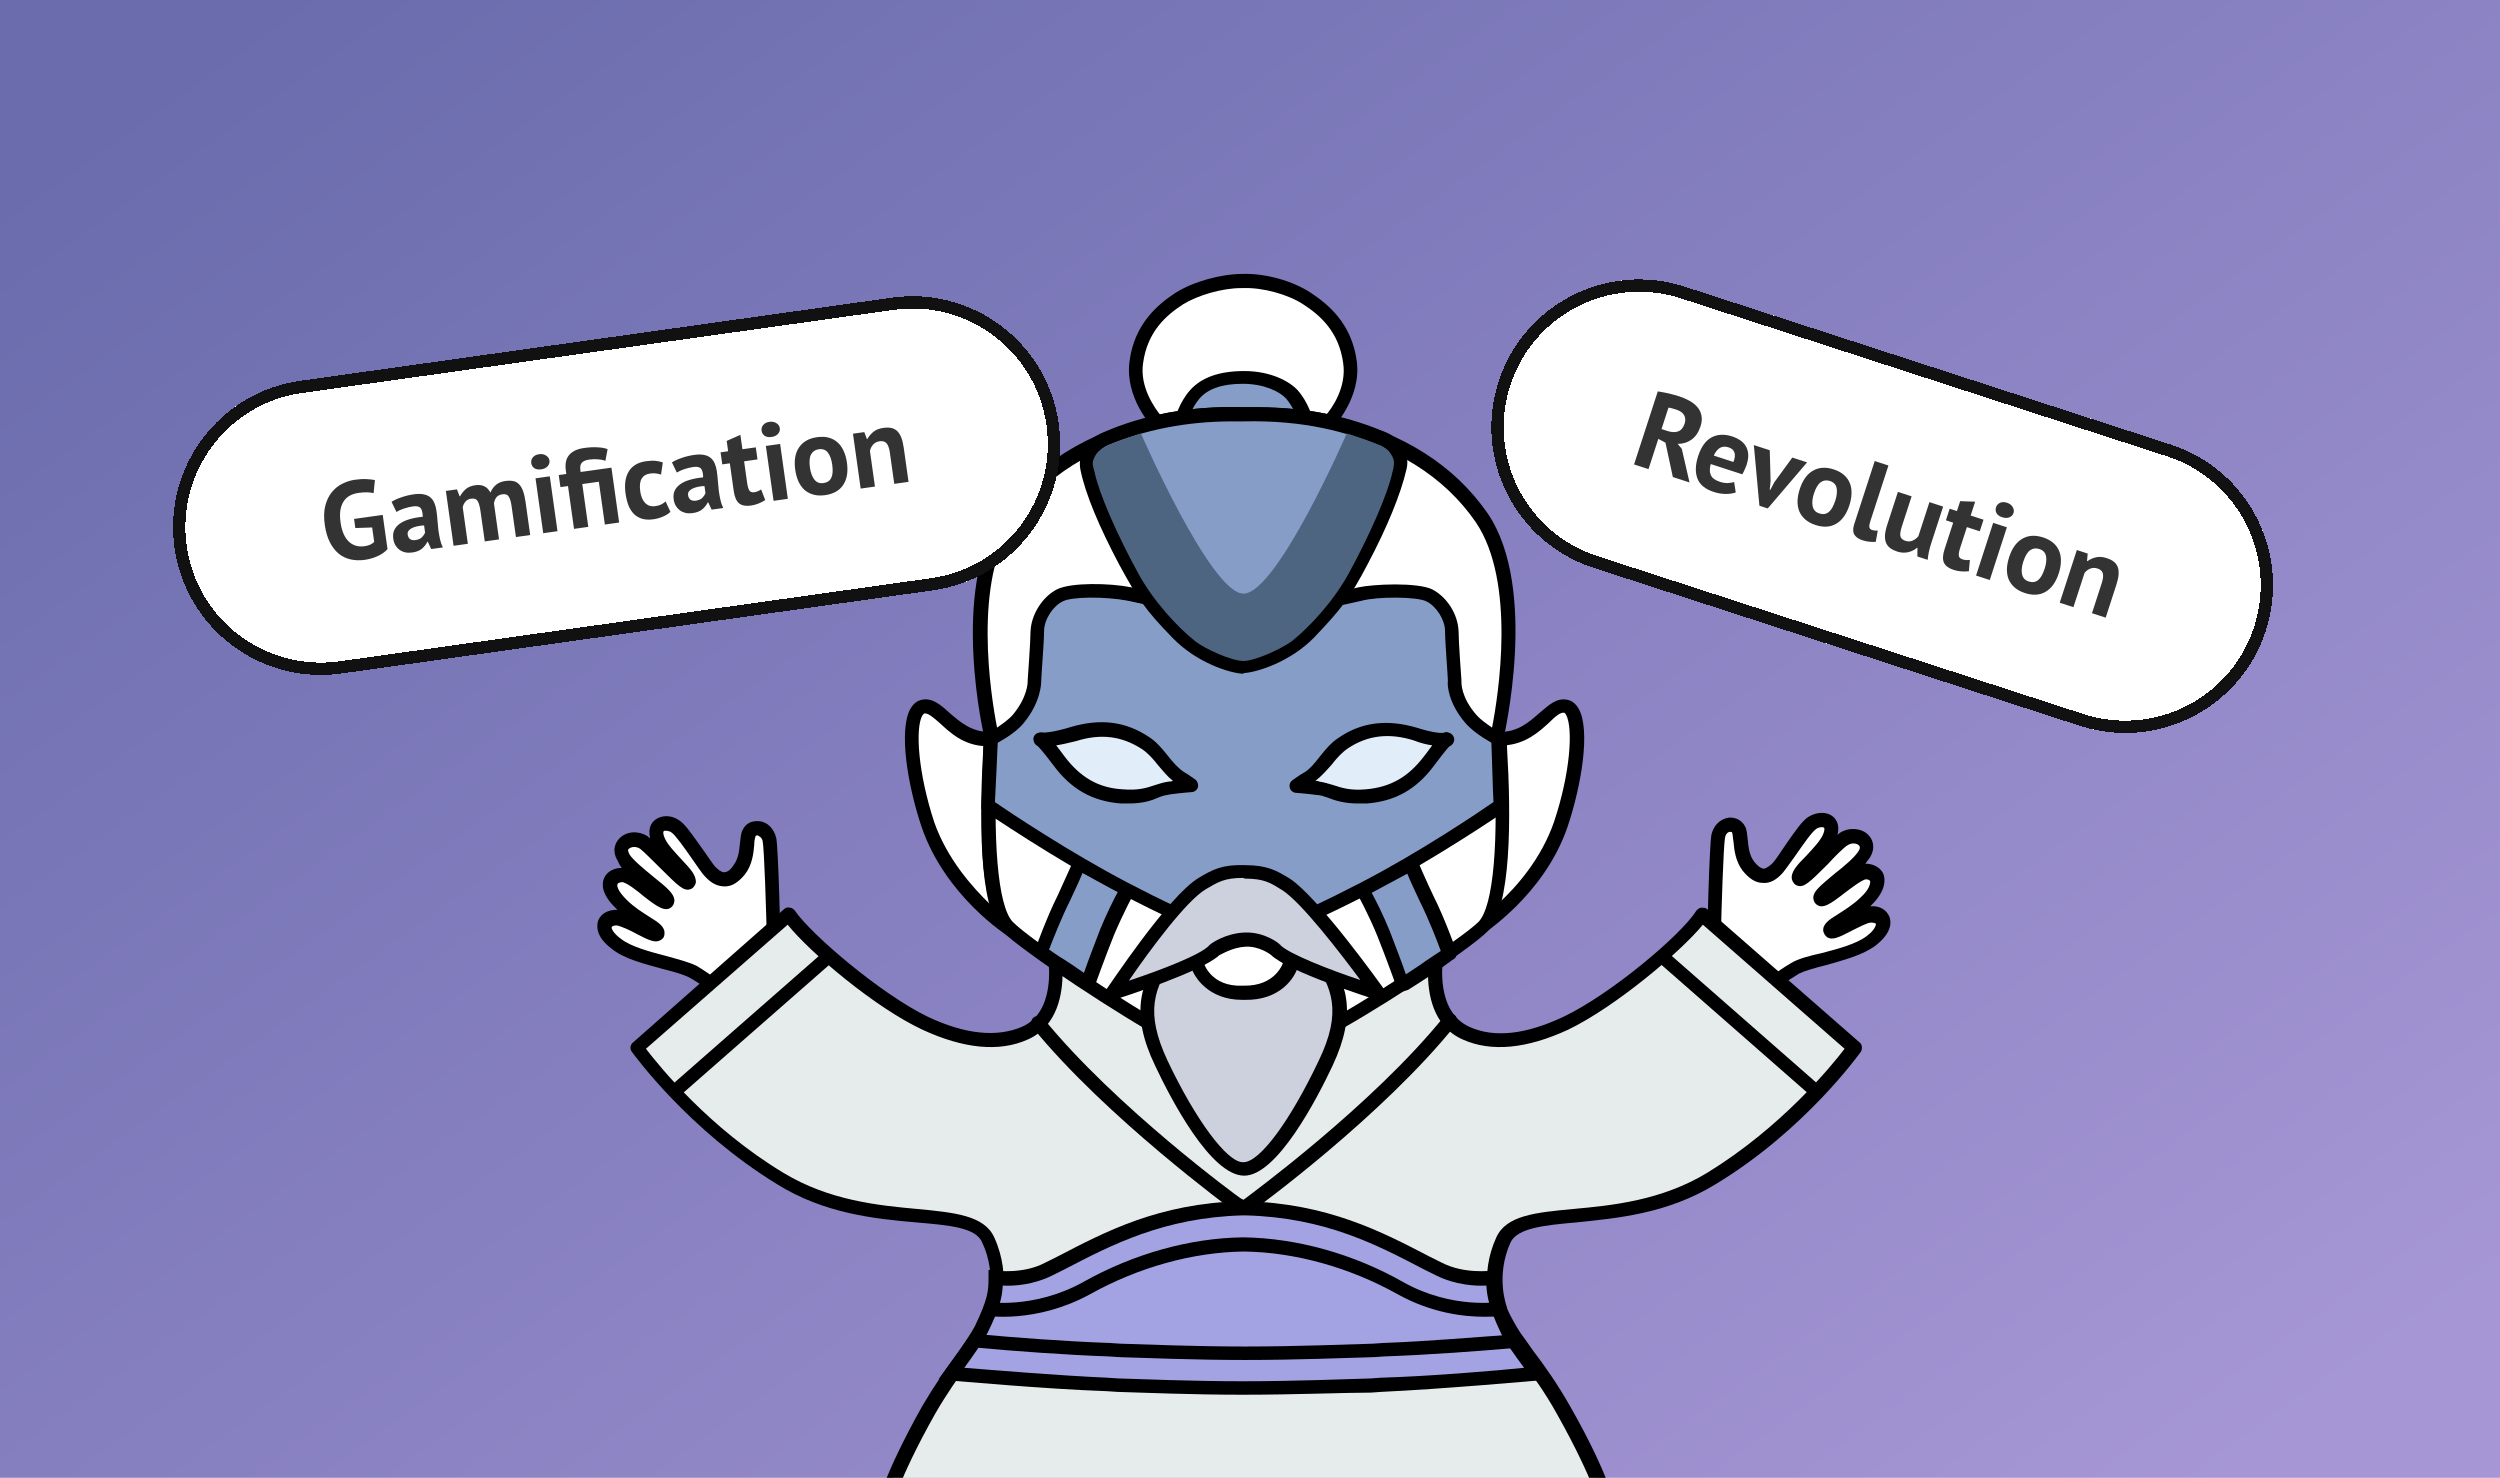
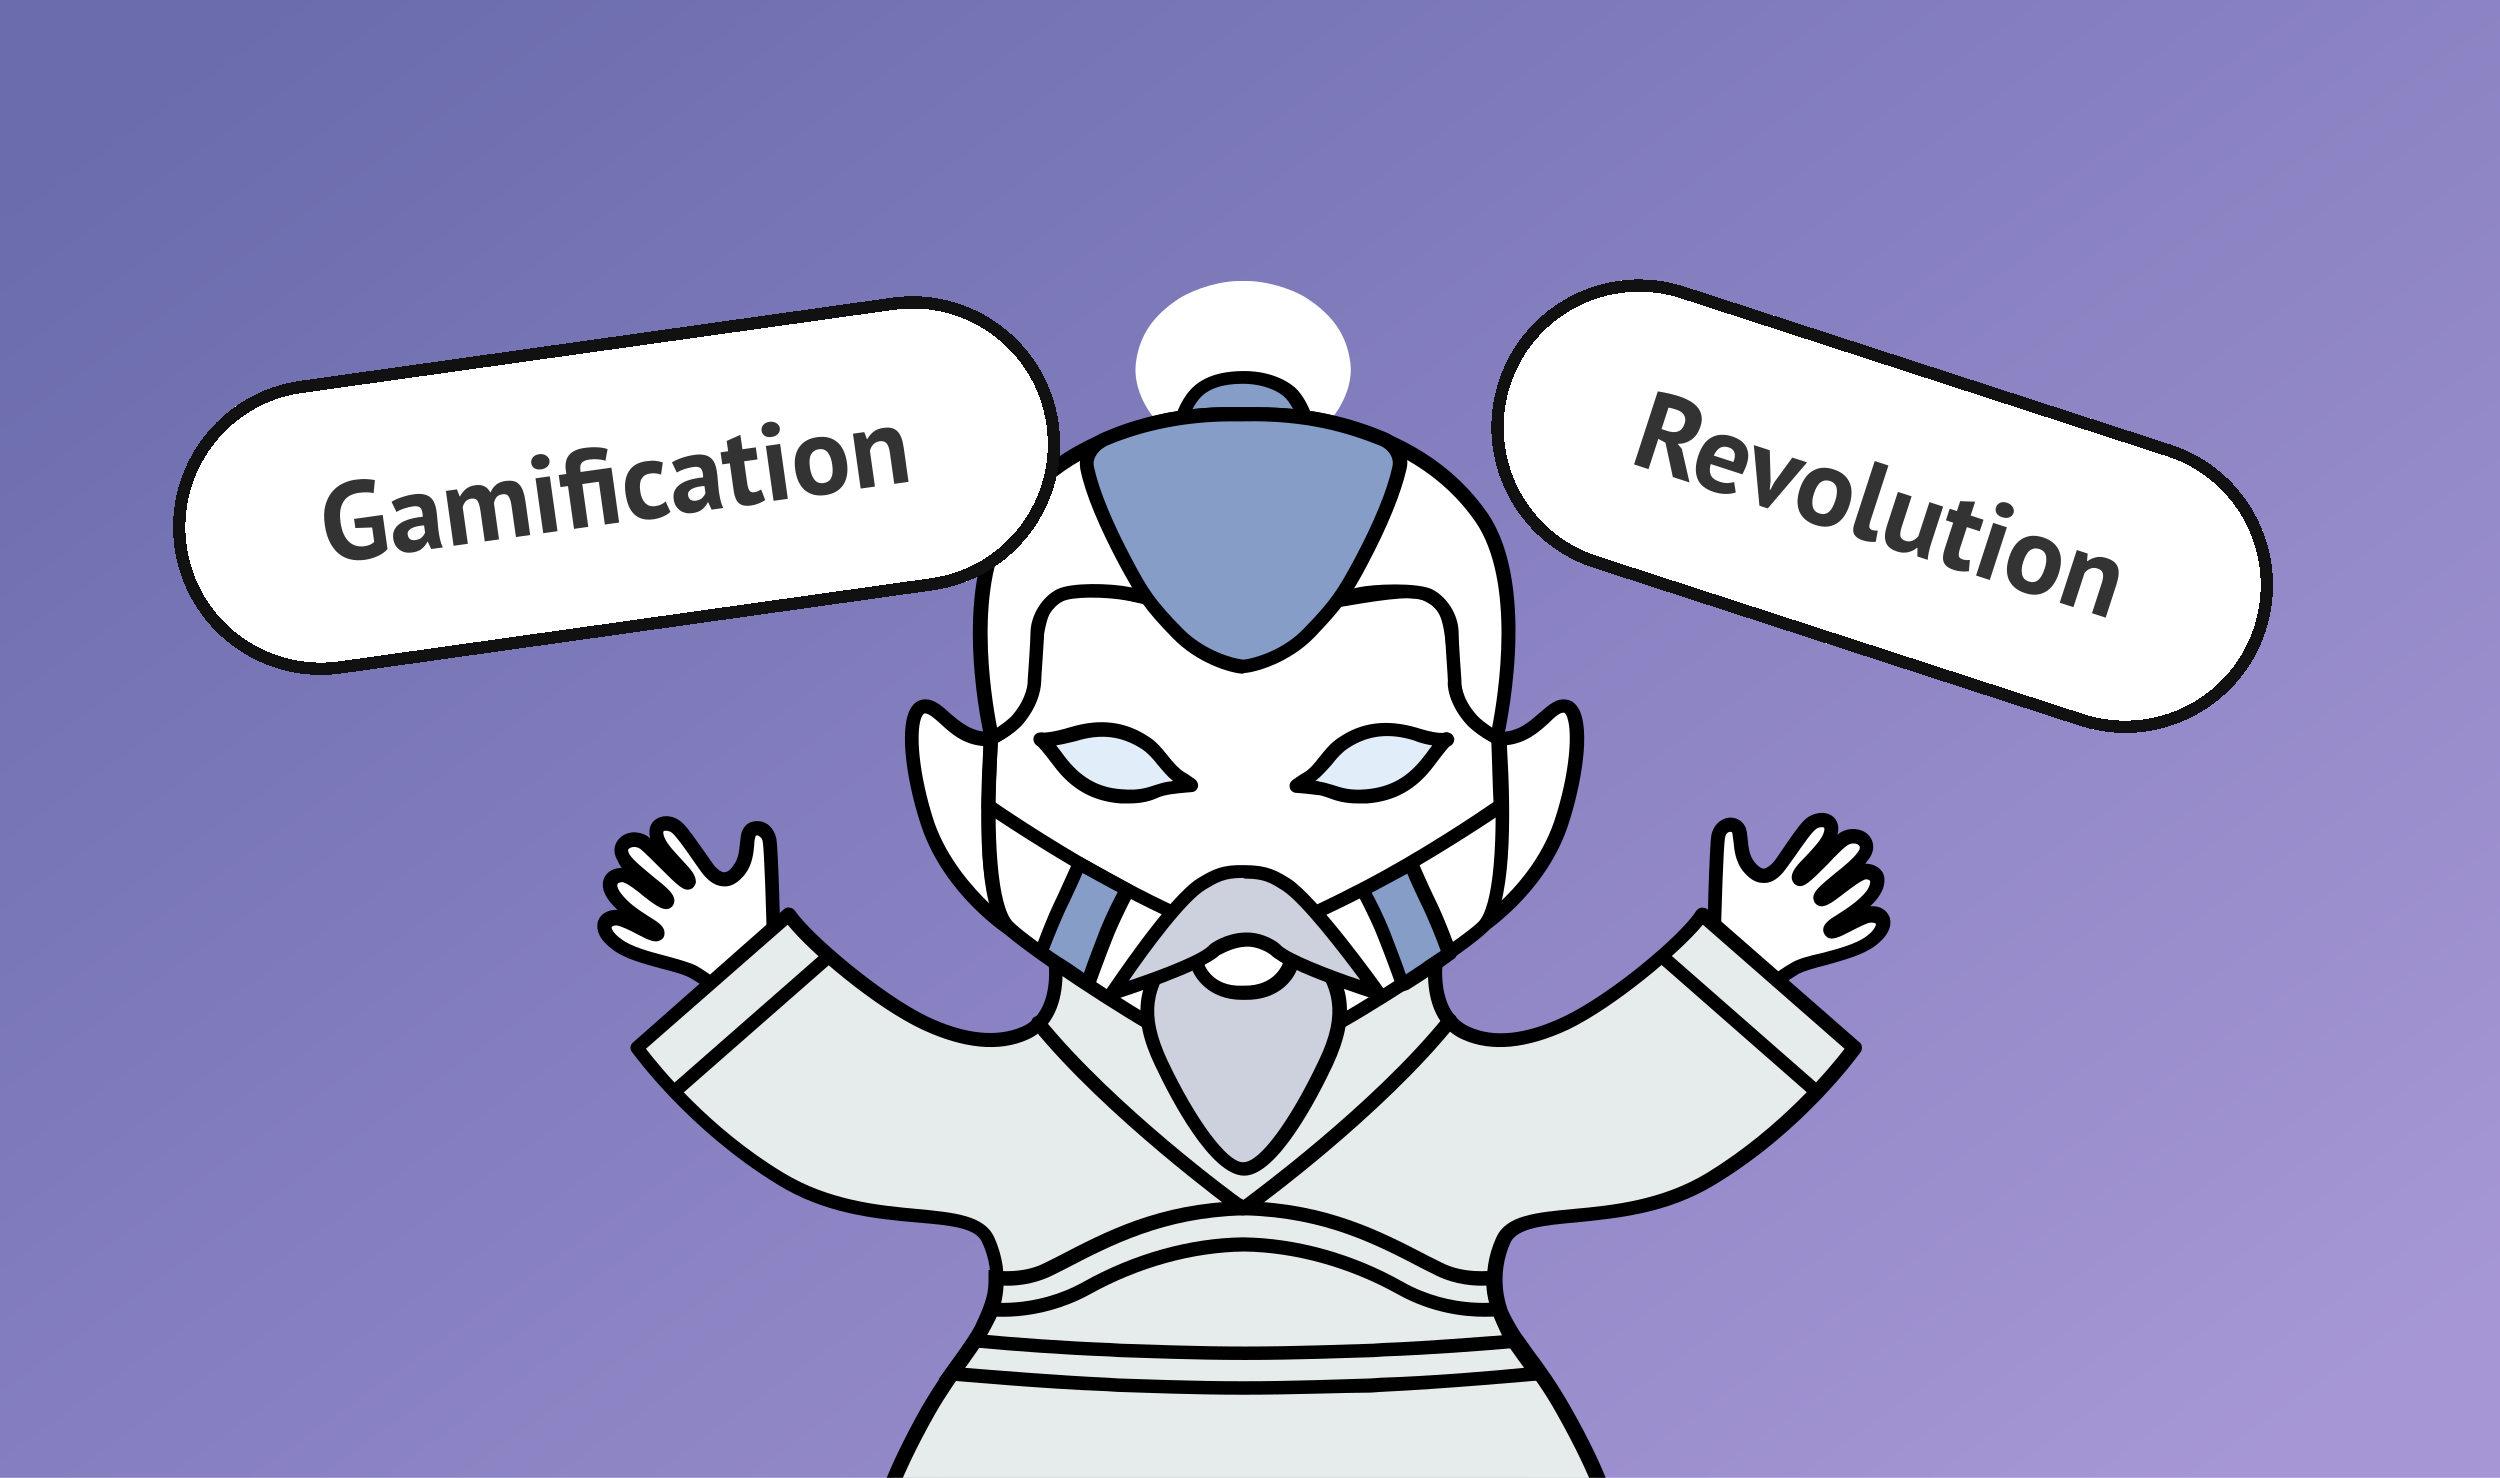
<svg xmlns="http://www.w3.org/2000/svg" width="406" height="240" viewBox="0 0 406 240" fill="none">
  <g clip-path="url(#clip0_245_4505)">
    <rect width="406" height="240" fill="url(#paint0_linear_245_4505)" />
    <path d="M278.281 153.395C278.281 153.395 278.628 137.622 278.975 135.78C279.438 133.593 281.751 133.477 282.329 134.629C282.908 135.895 282.445 138.658 283.949 140.615C285.799 142.918 287.303 142.227 288.575 140.846C289.848 139.464 292.855 134.398 294.243 133.477C295.747 132.441 298.175 133.017 297.134 135.665C296.093 138.313 291.93 141.076 292.045 142.458C292.277 143.724 297.597 137.162 299.332 136.125C301.414 134.974 303.959 136.471 302.571 138.773C301.183 141.076 294.706 144.875 295.515 145.796C296.325 146.717 301.067 141.191 303.033 141.421C305 141.652 305.809 143.494 303.033 146.257C300.257 148.905 297.134 149.941 297.25 150.862C297.366 151.783 301.992 148.559 303.727 148.444C305.694 148.329 306.966 150.286 303.843 152.704C300.72 155.122 293.896 155.812 291.467 157.194C289.038 158.576 287.881 159.727 287.881 159.727" fill="white" />
    <path d="M287.998 160.995C287.651 160.995 287.42 160.88 287.189 160.649C286.726 160.189 286.726 159.498 287.189 159.037C287.189 159.037 288.345 157.886 290.89 156.389C292.046 155.699 293.781 155.238 295.863 154.778C298.524 154.087 301.531 153.281 303.15 152.015C304.422 151.094 304.654 150.288 304.654 150.057C304.654 149.942 304.307 149.827 303.844 149.827C303.266 149.827 301.762 150.633 300.606 151.209C298.639 152.245 297.598 152.705 296.789 152.245C296.442 152.015 296.21 151.669 296.095 151.209C295.979 150.057 297.02 149.367 298.524 148.446C299.565 147.755 300.953 146.949 302.225 145.682C303.613 144.416 303.728 143.495 303.728 143.15C303.613 142.804 303.15 142.804 303.034 142.804C302.456 142.804 300.374 144.416 299.449 145.107C297.367 146.719 295.863 147.87 294.822 146.719C294.591 146.488 294.475 146.028 294.475 145.682C294.591 144.646 295.632 143.84 297.945 141.883C299.449 140.732 301.184 139.235 301.762 138.314C302.109 137.854 302.109 137.508 301.878 137.278C301.531 136.933 300.721 136.818 300.027 137.278C299.449 137.623 297.945 139.12 296.789 140.387C293.897 143.265 292.972 144.186 291.931 143.84C291.468 143.725 291.121 143.265 291.005 142.804C290.774 141.653 291.815 140.502 293.319 139.005C294.36 137.854 295.632 136.587 296.095 135.436C296.326 134.86 296.326 134.515 296.21 134.4C295.979 134.285 295.401 134.285 294.938 134.63C294.244 135.091 292.74 137.278 291.699 138.775C290.774 140.041 290.08 141.077 289.502 141.768C288.461 142.919 287.42 143.495 286.263 143.38C285.107 143.38 284.066 142.689 283.025 141.423C281.868 139.926 281.637 138.084 281.521 136.702C281.405 136.127 281.405 135.436 281.29 135.206C281.29 135.091 281.058 135.091 280.943 135.091C280.827 135.091 280.249 135.206 280.133 136.127C279.902 137.393 279.555 147.294 279.439 153.511C279.439 154.087 278.976 154.663 278.282 154.547C277.704 154.547 277.126 153.972 277.241 153.396C277.241 151.784 277.588 137.508 277.935 135.551C278.282 134.054 279.323 133.018 280.711 132.788C281.868 132.673 282.909 133.249 283.372 134.17C283.719 134.745 283.719 135.551 283.834 136.357C283.95 137.508 284.066 138.89 284.875 139.926C285.222 140.387 285.801 140.962 286.379 141.077C286.726 141.077 287.304 140.732 287.883 140.156C288.345 139.696 289.039 138.544 289.849 137.393C291.584 134.86 292.74 133.249 293.666 132.673C294.938 131.867 296.557 131.752 297.598 132.558C298.061 132.903 298.871 133.824 298.408 135.551C298.524 135.436 298.755 135.321 298.871 135.206C300.374 134.285 302.341 134.515 303.381 135.551C304.191 136.357 304.654 137.739 303.613 139.35C303.381 139.696 303.15 139.926 302.919 140.271C303.034 140.271 303.15 140.271 303.266 140.271C304.538 140.387 305.579 141.077 305.926 142.113C306.157 142.919 306.273 144.646 303.96 146.949C303.844 147.064 303.728 147.179 303.728 147.179H303.844C305.232 147.064 306.389 147.755 306.851 148.906C307.083 149.597 307.43 151.324 304.654 153.511C302.572 155.123 299.333 155.929 296.557 156.735C294.707 157.195 293.087 157.656 292.162 158.116C289.849 159.498 288.808 160.419 288.808 160.419C288.577 160.88 288.23 160.995 287.998 160.995Z" fill="black" />
    <path d="M125.72 153.856C125.72 153.856 125.373 138.083 125.026 136.241C124.564 134.054 122.25 133.938 121.672 135.09C121.094 136.356 121.556 139.119 120.053 141.076C118.202 143.379 116.698 142.688 115.426 141.307C114.154 139.925 111.147 134.859 109.759 133.938C108.255 132.902 105.826 133.478 106.867 136.126C107.908 138.774 112.072 141.537 111.956 142.918C111.841 144.3 106.404 137.623 104.669 136.586C102.587 135.435 100.043 136.932 101.431 139.234C102.819 141.537 109.296 145.336 108.486 146.257C107.677 147.063 102.934 141.652 100.968 141.882C99.002 142.113 98.192 143.955 100.968 146.718C103.744 149.481 106.867 150.402 106.751 151.323C106.636 152.244 102.009 149.02 100.274 148.905C98.308 148.79 97.035 150.747 100.158 153.165C103.281 155.583 110.106 156.273 112.534 157.655C114.963 159.037 116.12 160.188 116.12 160.188" fill="white" />
    <path d="M116.005 161.34C115.774 161.34 115.427 161.225 115.196 160.995C115.196 160.995 114.155 159.959 111.841 158.692C110.916 158.232 109.297 157.771 107.446 157.311C104.555 156.505 101.316 155.699 99.35 154.087C96.574 152.015 96.921 150.173 97.152 149.482C97.615 148.331 98.771 147.755 100.159 147.755H100.275C100.159 147.64 100.044 147.525 100.044 147.525C97.615 145.222 97.73 143.495 98.077 142.689C98.424 141.768 99.35 141.078 100.622 140.963C100.738 140.963 100.853 140.963 100.969 140.963C100.738 140.617 100.506 140.272 100.391 139.926C99.35 138.315 99.812 136.933 100.622 136.127C101.779 134.976 103.629 134.861 105.133 135.782C105.249 135.897 105.364 136.012 105.596 136.127C105.133 134.4 105.943 133.479 106.405 133.134C107.446 132.328 109.065 132.328 110.338 133.249C111.263 133.824 112.42 135.551 114.155 137.969C114.964 139.12 115.658 140.157 116.121 140.732C116.699 141.308 117.162 141.653 117.625 141.653C118.203 141.653 118.781 141.078 119.128 140.502C119.938 139.466 120.054 138.084 120.169 136.933C120.285 136.127 120.285 135.321 120.632 134.746C121.094 133.709 122.135 133.249 123.292 133.364C124.68 133.479 125.721 134.63 126.068 136.127C126.415 137.969 126.762 152.36 126.762 153.972C126.762 154.548 126.299 155.123 125.721 155.123C125.143 155.123 124.564 154.663 124.564 154.087C124.449 147.755 124.102 137.969 123.87 136.703C123.755 135.897 123.176 135.782 123.061 135.667C122.945 135.667 122.714 135.667 122.714 135.782C122.598 136.012 122.482 136.703 122.482 137.278C122.367 138.66 122.135 140.502 120.979 141.999C119.938 143.265 118.897 143.956 117.74 143.956C116.584 143.956 115.543 143.495 114.502 142.344C113.923 141.768 113.229 140.617 112.304 139.351C111.263 137.854 109.644 135.551 109.065 135.206C108.603 134.861 107.909 134.861 107.793 134.976C107.677 135.091 107.677 135.436 107.909 136.012C108.371 137.163 109.644 138.43 110.685 139.581C112.073 141.078 113.114 142.114 112.998 143.38C112.882 143.841 112.535 144.301 112.073 144.416C111.032 144.762 110.106 143.841 107.215 140.963C106.058 139.811 104.555 138.315 103.976 137.854C103.282 137.394 102.473 137.509 102.126 137.854C101.894 137.969 102.01 138.315 102.241 138.775C102.82 139.696 104.67 141.193 106.058 142.344C108.371 144.186 109.412 145.107 109.528 146.143C109.528 146.489 109.412 146.949 109.181 147.179C108.14 148.331 106.636 147.179 104.555 145.568C103.629 144.762 101.547 143.15 100.969 143.265C100.853 143.265 100.275 143.38 100.275 143.61C100.159 143.956 100.391 144.762 101.779 146.143C103.051 147.41 104.439 148.216 105.48 148.906C106.983 149.827 108.024 150.518 107.909 151.67C107.909 152.13 107.677 152.475 107.215 152.706C106.405 153.166 105.364 152.706 103.398 151.67C102.357 151.094 100.853 150.403 100.159 150.288C99.697 150.288 99.465 150.403 99.35 150.518C99.234 150.748 99.581 151.554 100.853 152.475C102.473 153.742 105.48 154.548 108.14 155.239C110.222 155.814 111.957 156.275 113.114 156.85C115.658 158.347 116.815 159.498 116.815 159.498C117.278 159.959 117.278 160.65 116.815 161.11C116.584 161.225 116.352 161.34 116.005 161.34Z" fill="black" />
    <path d="M243.35 212.802C243.35 212.802 241.037 207.507 243.929 201.29C246.82 194.957 263.244 200.138 277.702 191.388C292.16 182.639 300.951 170.09 300.951 170.09L276.199 148.445C273.539 152.36 261.856 162.376 254.107 166.06C250.753 167.672 243.929 170.32 237.914 167.672C231.553 164.794 233.056 155.698 233.056 155.698C233.056 155.698 224.15 162.031 211.196 167.787C208.188 169.169 205.297 169.859 202.29 169.859H201.943C198.935 169.974 196.159 169.169 193.036 167.787C180.082 162.031 171.176 155.698 171.176 155.698C171.176 155.698 172.68 164.794 166.318 167.672C160.304 170.32 153.595 167.672 150.125 166.06C142.26 162.376 130.578 152.36 128.033 148.445L103.281 170.09C103.281 170.09 112.072 182.524 126.53 191.388C140.988 200.253 157.412 195.073 160.304 201.29C163.195 207.507 160.882 212.802 160.882 212.802C160.651 213.608 159.263 216.141 158.569 217.062C156.602 220.056 153.364 223.855 150.588 228.921C147.234 234.792 145.499 238.822 144.573 241.009C144.111 242.16 144.805 243.427 145.961 243.772C150.241 245.039 156.718 246.996 167.243 248.262C172.564 248.953 184.94 249.989 201.827 249.989H202.174C219.061 249.989 231.437 248.953 236.757 248.262C247.283 246.996 253.76 245.154 258.04 243.772C259.196 243.427 259.89 242.16 259.428 241.009C258.502 238.822 256.767 234.792 253.413 228.921C250.521 223.855 247.398 220.056 245.432 217.062C244.97 216.141 243.697 213.954 243.35 212.802Z" fill="#E6ECEC" />
    <path d="M202.406 251.14H202.059C183.322 251.14 170.715 249.758 167.36 249.413C156.604 248.146 150.126 246.189 145.847 244.923C144.921 244.693 144.227 244.002 143.88 243.196C143.533 242.39 143.418 241.469 143.765 240.548C144.69 238.245 146.541 234.101 149.779 228.344C151.746 225.005 153.712 222.127 155.563 219.71C156.372 218.558 157.182 217.407 157.876 216.486C158.57 215.565 159.842 213.032 160.073 212.456C160.073 212.341 162.155 207.391 159.495 201.749C158.454 199.332 154.175 198.986 148.854 198.526C142.261 197.95 133.933 197.144 126.184 192.309C111.726 183.444 102.935 171.24 102.588 170.78C102.241 170.319 102.357 169.628 102.82 169.283L127.341 147.639C127.572 147.408 127.919 147.293 128.266 147.408C128.613 147.408 128.844 147.639 129.076 147.869C131.62 151.668 143.071 161.454 150.705 165.138C156.835 168.017 161.924 168.477 165.972 166.75C171.524 164.332 170.252 156.043 170.252 155.928C170.136 155.467 170.368 155.007 170.715 154.777C171.062 154.546 171.64 154.546 171.987 154.777C172.102 154.892 181.009 161.109 193.616 166.75C196.855 168.132 199.399 168.822 202.059 168.707H202.522C205.182 168.822 207.727 168.132 210.966 166.75C223.689 161.109 232.595 154.892 232.595 154.777C232.942 154.546 233.404 154.546 233.867 154.777C234.214 155.007 234.445 155.467 234.33 155.928C234.33 156.043 233.057 164.217 238.609 166.75C242.657 168.592 247.747 168.017 253.877 165.138C261.626 161.454 273.077 151.783 275.506 147.869C275.737 147.639 275.969 147.408 276.316 147.408C276.663 147.408 277.01 147.408 277.241 147.639L301.993 169.283C302.456 169.628 302.456 170.319 302.224 170.78C301.877 171.24 293.087 183.559 278.629 192.309C270.764 197.144 262.552 197.835 255.959 198.526C250.638 198.986 246.474 199.447 245.318 201.749C242.773 207.391 244.739 212.341 244.739 212.341V212.456C245.086 213.377 246.243 215.45 246.937 216.486C247.515 217.292 248.209 218.213 248.903 219.249C250.754 221.667 252.952 224.775 255.033 228.459C258.388 234.331 260.123 238.36 261.048 240.663C261.395 241.469 261.395 242.39 260.932 243.311C260.585 244.117 259.776 244.693 258.966 245.038C254.687 246.304 248.209 248.262 237.453 249.528C233.636 249.873 221.144 251.14 202.406 251.14ZM104.902 170.319C107.099 173.197 115.196 183.214 127.225 190.467C134.627 194.957 142.608 195.763 148.97 196.338C154.984 196.914 159.842 197.374 161.461 200.943C164.469 207.506 162.155 213.147 162.04 213.377C161.808 214.183 160.305 216.831 159.726 217.867C159.032 218.904 158.223 220.055 157.413 221.206C155.678 223.624 153.712 226.387 151.861 229.611C148.623 235.367 146.888 239.282 145.962 241.584C145.847 241.814 145.847 242.16 145.962 242.39C146.078 242.62 146.309 242.851 146.541 242.966C150.705 244.232 157.066 246.074 167.707 247.341C171.062 247.686 183.553 249.067 202.175 249.067H202.522C221.144 249.067 233.636 247.801 236.99 247.341C247.515 246.074 253.877 244.232 258.156 242.966C258.388 242.851 258.619 242.735 258.735 242.39C258.85 242.16 258.85 241.814 258.735 241.584C257.809 239.282 256.074 235.367 252.836 229.611C250.87 226.042 248.672 223.048 246.821 220.631C246.127 219.594 245.433 218.673 244.855 217.867C244.277 216.946 242.889 214.644 242.426 213.262C242.195 212.687 240.113 207.276 243.004 200.943C244.624 197.374 249.366 196.914 255.496 196.338C261.858 195.763 269.838 194.957 277.241 190.467C289.27 183.098 297.366 173.197 299.564 170.319L276.547 150.172C272.846 154.662 262.32 163.527 254.687 167.211C247.978 170.319 242.195 170.895 237.568 168.822C232.595 166.635 231.901 161.224 231.901 158C228.546 160.188 221.144 164.678 211.775 168.822C208.305 170.434 205.414 171.01 202.406 171.01H202.059C199.168 171.125 196.276 170.434 192.691 168.822C183.206 164.678 175.919 160.073 172.565 158C172.565 161.109 171.871 166.635 166.898 168.822C162.271 170.895 156.488 170.319 149.779 167.211C142.146 163.642 131.62 154.777 127.919 150.172L104.902 170.319Z" fill="black" />
    <path d="M133.475 154.823L108.648 176.584L110.101 178.226L134.927 156.464L133.475 154.823Z" fill="black" />
    <path d="M270.601 154.462L269.148 156.104L293.975 177.865L295.427 176.223L270.601 154.462Z" fill="black" />
    <path d="M201.945 197.376C201.713 197.376 201.482 197.376 201.366 197.261L200.21 196.57C199.979 196.34 179.622 181.488 167.708 166.867C167.361 166.406 167.361 165.716 167.824 165.255C168.287 164.91 168.981 164.91 169.443 165.37C181.125 179.761 201.251 194.498 201.482 194.613L201.945 194.843L202.407 194.498C202.523 194.383 222.88 179.531 234.562 165.025C234.909 164.564 235.603 164.449 236.181 164.795C236.644 165.14 236.76 165.831 236.413 166.406C224.615 181.143 204.027 196.225 203.795 196.34L202.639 197.031C202.292 197.261 202.176 197.376 201.945 197.376Z" fill="black" />
-     <path d="M201.712 196.225C187.37 196.57 178.348 201.981 170.252 206.126C166.319 208.198 161.693 207.507 161.693 207.507C161.693 209.81 161.577 211.307 159.379 215.797C158.454 217.754 154.521 223.05 154.521 223.05C154.521 223.05 169.673 224.431 179.736 224.777C182.628 224.892 192.112 225.352 201.712 225.352C211.428 225.352 221.26 224.892 224.151 224.777C234.33 224.431 249.482 223.05 249.482 223.05C249.482 223.05 245.549 217.869 244.508 215.912C242.31 211.422 242.31 209.925 242.31 207.622C242.31 207.622 237.568 208.313 233.636 206.241C225.655 202.096 216.517 196.685 202.175 196.34H201.712V196.225Z" fill="#A3A3E3" />
    <path d="M201.828 226.504C201.712 226.504 201.712 226.504 201.828 226.504C193.616 226.504 185.404 226.159 181.471 226.044L179.736 225.929C169.673 225.583 154.637 224.202 154.406 224.202L152.439 223.972L153.596 222.36C153.596 222.36 157.413 217.179 158.338 215.337C160.42 210.962 160.536 209.696 160.536 207.508V206.242L161.808 206.357C161.808 206.357 166.203 206.933 169.673 205.09C170.367 204.745 171.061 204.4 171.755 204.054C179.505 200.025 188.18 195.42 201.597 195.074H202.175C215.592 195.42 224.382 200.025 232.132 204.054C232.826 204.4 233.52 204.745 234.214 205.09C237.799 206.933 242.195 206.357 242.195 206.357L243.467 206.242V207.508C243.467 209.696 243.467 211.077 245.549 215.337C246.243 216.834 249.25 220.863 250.407 222.36L251.679 223.972L249.713 224.202C249.597 224.202 234.329 225.583 224.267 226.044L222.647 226.159C218.599 226.159 210.156 226.504 201.828 226.504ZM156.603 222.13C160.999 222.475 171.987 223.396 179.852 223.741L181.587 223.857C185.519 223.972 193.616 224.317 201.828 224.317C210.156 224.317 218.599 223.972 222.647 223.857L224.267 223.741C232.132 223.511 243.12 222.59 247.515 222.13C246.243 220.403 244.277 217.755 243.698 216.373C241.848 212.459 241.501 210.617 241.385 208.775C239.65 208.89 236.296 208.659 233.289 207.163C232.595 206.817 231.901 206.472 231.207 206.127C223.688 202.212 215.245 197.722 202.291 197.377H201.828C188.989 197.722 180.43 202.212 172.912 206.127C172.218 206.472 171.524 206.817 170.83 207.163C167.823 208.659 164.584 208.89 162.849 208.775C162.734 210.847 162.271 212.574 160.42 216.373C159.726 217.755 157.876 220.403 156.603 222.13Z" fill="black" />
    <path d="M241.038 213.84C237.799 213.84 232.479 213.264 226.927 210.156C219.062 205.781 210.271 203.363 202.059 203.248H201.943C193.731 203.363 184.941 205.781 177.076 210.156C168.285 214.991 160.189 213.725 159.842 213.61L160.189 211.422C160.304 211.422 167.823 212.688 175.919 208.198C184.131 203.593 193.269 201.06 201.828 200.945H201.943C210.503 201.06 219.756 203.593 227.852 208.198C235.833 212.688 243.467 211.422 243.582 211.422L243.929 213.61C244.045 213.725 242.888 213.84 241.038 213.84Z" fill="black" />
    <path d="M202.176 220.861C193.964 220.861 185.752 220.516 181.819 220.401L180.084 220.286C173.26 220.055 164.007 219.365 159.149 218.904L157.992 218.789L158.224 216.602L159.38 216.717C164.238 217.177 173.375 217.868 180.2 218.098L181.935 218.213C185.867 218.328 193.964 218.674 202.176 218.674C210.504 218.674 218.947 218.328 222.995 218.213L224.615 218.098C231.439 217.868 240.808 217.062 245.781 216.717L246.012 218.904C241.039 219.365 231.67 220.055 224.73 220.286L223.111 220.401C218.947 220.516 210.504 220.861 202.176 220.861Z" fill="black" />
    <path d="M239.648 151.209C239.648 151.209 249.711 144.877 253.412 134.055C256.535 124.959 256.998 115.634 254.338 114.943C251.677 114.252 249.48 120.354 243.234 120.124C243.234 120.124 243.812 134.63 243.465 139.466C242.54 149.367 239.648 151.209 239.648 151.209Z" fill="white" />
    <path d="M240.227 152.13L239.07 150.288C239.07 150.288 241.615 148.331 242.309 139.235C242.656 134.63 242.078 120.239 242.078 120.124V118.858H243.35C246.473 118.973 248.323 117.246 250.058 115.749C251.562 114.483 252.834 113.216 254.685 113.677C255.148 113.792 255.842 114.137 256.42 115.173C258.271 118.627 256.883 127.377 254.569 134.285C250.752 145.452 240.69 151.785 240.227 152.13ZM244.391 121.045C244.507 124.614 244.854 135.321 244.507 139.351C244.275 142.574 243.697 144.992 243.234 146.834C246.357 143.956 250.29 139.466 252.372 133.479C255.032 125.535 255.495 118.282 254.338 116.094C254.222 115.864 254.107 115.749 253.991 115.749C253.413 115.634 252.487 116.44 251.562 117.361C249.943 118.858 247.745 120.815 244.391 121.045Z" fill="black" />
    <path d="M164.469 151.211C164.469 151.211 154.407 144.879 150.705 134.057C147.583 124.961 147.12 115.636 149.78 114.945C152.556 114.254 154.638 120.356 160.884 120.126C160.884 120.126 160.306 134.632 160.653 139.468C161.578 149.369 164.469 151.211 164.469 151.211Z" fill="white" />
    <path d="M163.89 152.13C163.427 151.9 153.48 145.453 149.663 134.285C147.35 127.378 145.962 118.628 147.813 115.174C148.391 114.138 149.085 113.792 149.548 113.677C151.283 113.217 152.671 114.368 154.174 115.75C155.909 117.246 157.875 118.973 160.883 118.858H162.155V120.125C162.155 120.24 161.577 134.631 161.924 139.236C162.733 148.331 165.162 150.173 165.162 150.288L163.89 152.13ZM150.242 115.865H150.126C150.01 115.865 149.895 116.095 149.779 116.21C148.622 118.283 149.085 125.536 151.745 133.595C153.827 139.466 157.875 144.071 160.883 146.95C160.304 145.108 159.842 142.69 159.61 139.466C159.263 135.437 159.61 124.73 159.726 121.161C156.372 120.93 154.29 118.973 152.671 117.477C151.63 116.556 150.82 115.865 150.242 115.865Z" fill="black" />
    <path d="M231.437 96.52C236.411 98.708 235.37 101.931 236.989 112.984C237.683 117.474 243.582 120.007 243.582 120.007C243.582 120.237 243.582 121.158 243.582 121.388C244.045 129.332 244.623 146.486 240.806 150.401C237.915 153.509 221.259 164.331 214.435 167.67C210.387 169.742 205.413 172.39 201.943 172.505C197.548 172.621 193.268 169.742 189.683 167.9C183.437 164.561 166.55 153.509 163.658 150.401C159.726 146.371 160.42 128.411 160.882 120.812C160.882 120.697 160.998 119.891 160.998 119.776C160.998 119.776 165.509 118.049 167.013 113.559C168.632 108.494 167.475 98.017 172.449 96.06C180.661 92.836 189.798 99.859 202.637 99.513C211.89 99.398 227.389 94.793 231.437 96.52Z" fill="white" />
    <path d="M201.712 173.658C197.78 173.658 194.079 171.586 190.724 169.744C190.146 169.398 189.683 169.168 189.105 168.823C182.859 165.599 165.857 154.432 162.734 151.208C158.917 147.294 159.033 132.442 159.726 120.699L159.842 118.972L160.536 118.742C160.536 118.742 164.584 117.13 165.857 113.33C166.319 111.834 166.551 109.761 166.782 107.574C167.36 102.508 167.939 96.752 171.987 95.255C176.729 93.413 181.587 94.68 187.254 96.176C191.765 97.443 196.739 98.709 202.522 98.594C206.455 98.479 211.544 97.558 216.517 96.752C223.457 95.485 229.356 94.449 231.901 95.601C236.296 97.558 236.643 100.321 237.337 106.308C237.568 108.15 237.8 110.337 238.147 112.87C238.725 116.669 244.045 119.087 244.161 119.087L244.739 119.317V120.008C244.739 120.123 244.739 120.468 244.739 120.699C244.739 120.929 244.739 121.274 244.739 121.389C245.433 132.902 245.433 147.294 241.617 151.208C238.494 154.432 221.607 165.369 214.898 168.708L213.742 169.283C209.809 171.24 205.298 173.543 201.944 173.658C201.828 173.658 201.828 173.658 201.712 173.658ZM162.04 120.584V120.929C161.114 136.356 162.04 147.178 164.469 149.711C167.245 152.589 183.669 163.527 190.262 166.981C190.84 167.326 191.303 167.556 191.881 167.902C195.004 169.629 198.474 171.586 201.944 171.471C204.835 171.356 208.999 169.283 212.816 167.326L213.973 166.75C221.028 163.181 237.337 152.474 240.113 149.711C242.542 147.178 243.467 136.702 242.542 121.505C242.542 121.389 242.542 121.044 242.542 120.699C240.807 119.778 236.527 117.245 235.833 113.1C235.486 110.452 235.255 108.265 235.024 106.423C234.33 100.321 234.098 98.824 230.975 97.443C229.009 96.637 222.879 97.673 216.864 98.709C211.891 99.63 206.686 100.551 202.522 100.666C196.508 100.897 191.187 99.4 186.561 98.133C181.356 96.752 176.729 95.485 172.681 97.097C169.905 98.133 169.442 103.199 168.98 107.574C168.748 109.877 168.517 112.064 167.939 113.791C166.782 117.82 163.428 119.893 162.04 120.584Z" fill="black" />
    <path d="M201.942 67.626C211.195 67.626 215.59 68.777 215.59 68.777C215.59 68.777 219.985 64.287 219.291 58.876C218.598 53.35 215.243 50.472 212.352 48.514C209.691 46.788 205.296 45.521 201.942 45.636H201.826C198.472 45.521 194.192 46.788 191.416 48.514C188.525 50.472 185.171 53.35 184.477 58.876C183.783 64.402 188.178 68.777 188.178 68.777C188.178 68.777 192.689 67.626 201.942 67.626Z" fill="white" />
-     <path d="M215.939 70.043L215.36 69.927C215.36 69.927 210.849 68.776 201.943 68.776H201.828C192.921 68.776 188.526 69.927 188.411 69.927L187.832 70.043L187.37 69.582C187.138 69.352 182.627 64.631 183.437 58.645C184.247 52.543 188.064 49.434 190.839 47.592C193.731 45.75 198.242 44.484 201.828 44.484C205.529 44.369 210.04 45.635 212.931 47.592C215.707 49.434 219.524 52.543 220.334 58.645C221.143 64.631 216.517 69.352 216.401 69.582L215.939 70.043ZM201.596 46.786C198.473 46.786 194.541 47.938 192.112 49.434C189.452 51.161 186.329 53.809 185.635 58.99C185.056 62.904 187.601 66.358 188.526 67.51C190.145 67.164 194.425 66.474 201.828 66.474H201.943C209.23 66.474 213.625 67.164 215.245 67.51C216.286 66.358 218.714 62.904 218.136 58.99C217.442 53.809 214.319 51.161 211.659 49.434C209.23 47.823 205.066 46.671 201.943 46.786H201.828C201.828 46.786 201.712 46.786 201.596 46.786Z" fill="black" />
    <path d="M168.979 154.663C168.979 154.663 170.829 156.044 172.101 156.85C173.027 157.541 176.497 159.728 176.497 159.728C176.497 159.728 178.232 154.893 179.62 151.324C181.123 147.525 182.974 144.416 182.974 144.416L175.224 140.156C175.224 140.156 173.952 143.15 172.68 145.913C170.829 149.597 168.979 154.663 168.979 154.663Z" fill="#869DC8" />
    <path d="M176.497 160.88C176.265 160.88 176.034 160.765 175.918 160.65C175.918 160.65 172.448 158.347 171.523 157.772C170.251 156.966 168.4 155.584 168.4 155.584C167.938 155.239 167.822 154.778 168.053 154.318C168.169 154.087 169.904 149.137 171.754 145.453C173.027 142.69 174.299 139.811 174.299 139.811C174.415 139.466 174.646 139.351 174.993 139.236C175.34 139.121 175.571 139.121 175.918 139.351L183.668 143.611C184.246 143.956 184.362 144.532 184.13 145.107C184.13 145.107 182.395 148.331 180.892 151.9C179.504 155.354 177.769 160.189 177.769 160.189C177.653 160.535 177.422 160.765 177.075 160.88C176.728 160.88 176.612 160.88 176.497 160.88ZM170.366 154.203C171.06 154.663 171.986 155.354 172.795 155.814C173.374 156.16 174.877 157.196 176.034 158.002C176.612 156.275 177.769 153.282 178.694 150.864C179.735 148.331 180.892 146.028 181.586 144.762L175.803 141.769C175.34 142.92 174.53 144.647 173.721 146.374C172.333 149.137 170.945 152.706 170.366 154.203Z" fill="black" />
    <path d="M212.007 68.318C212.007 68.318 211.313 65.9 209.809 64.173C208.653 62.792 205.877 61.41 201.944 61.41C197.317 61.41 195.12 62.792 193.963 64.173C192.46 65.9 191.766 68.318 191.766 68.318C191.766 68.318 197.086 67.627 201.828 67.627C205.877 67.627 212.007 68.318 212.007 68.318Z" fill="#869DC8" />
    <path d="M190.377 69.583L190.84 67.972C190.84 67.856 191.534 65.323 193.269 63.366C195.119 61.294 198.011 60.258 202.059 60.258C206.454 60.258 209.461 61.985 210.734 63.366C212.469 65.323 213.163 67.856 213.163 67.972L213.625 69.583L212.006 69.468C211.89 69.468 205.876 68.892 202.059 68.777C197.432 68.777 192.228 69.353 192.112 69.468L190.377 69.583ZM201.712 66.475C201.828 66.475 201.828 66.475 201.943 66.475C204.604 66.475 208.189 66.82 210.271 66.935C209.924 66.245 209.461 65.439 208.883 64.748C207.842 63.597 205.298 62.33 201.828 62.33C198.473 62.33 196.16 63.136 194.772 64.748C194.194 65.439 193.731 66.245 193.5 66.82C195.466 66.82 198.705 66.475 201.712 66.475Z" fill="black" />
-     <path d="M201.943 99.517C193.615 99.171 185.866 96.408 180.892 95.832C171.87 94.911 170.829 95.948 168.632 100.322C167.822 101.934 168.4 109.303 166.203 114.714C164.815 117.937 160.998 119.779 160.998 119.779C160.882 122.312 160.535 130.832 160.535 130.832C160.535 130.832 171.755 138.545 182.858 144.302C192.343 149.252 199.745 152.361 202.058 152.361H202.29C204.719 152.361 212.006 149.252 221.49 144.302C232.594 138.545 243.813 130.832 243.813 130.832C243.813 130.832 243.466 122.427 243.351 119.779C243.351 119.779 239.534 117.937 238.146 114.714C235.948 109.303 236.526 101.819 235.717 100.322C233.519 95.948 232.478 94.911 223.456 95.832C218.367 96.408 210.618 99.171 202.405 99.517H201.943Z" fill="#869DC8" />
    <path d="M202.175 153.396H201.943C198.358 153.396 186.907 147.755 182.165 145.222C171.292 139.581 159.957 131.752 159.842 131.752L159.379 131.407V130.831C159.379 130.716 159.726 122.311 159.842 119.779V119.088L160.42 118.858C160.42 118.858 163.89 117.246 165.046 114.367C166.319 111.144 166.666 107.114 166.897 104.236C167.013 101.934 167.128 100.667 167.591 99.976C170.136 95.141 171.755 93.99 181.008 94.911C183.09 95.141 185.403 95.717 188.179 96.292C192.343 97.213 197.085 98.365 202.059 98.595H202.29C207.148 98.365 211.89 97.328 216.054 96.292C218.83 95.717 221.143 95.141 223.225 94.911C232.478 93.99 234.098 95.026 236.642 99.976C236.989 100.782 237.105 101.934 237.336 104.236C237.568 107.229 237.799 111.259 239.187 114.367C240.344 117.131 243.814 118.858 243.814 118.858L244.392 119.088V119.779C244.508 122.311 244.855 130.716 244.855 130.831V131.407L244.392 131.752C244.276 131.867 232.941 139.581 221.953 145.337C217.211 147.755 205.876 153.396 202.175 153.396ZM161.577 130.255C163.89 131.867 173.721 138.429 183.206 143.38C194.425 149.252 200.324 151.324 201.943 151.324H202.175C203.794 151.324 209.577 149.252 220.912 143.38C230.512 138.429 240.228 131.867 242.541 130.255C242.426 128.413 242.31 123.002 242.194 120.469C240.922 119.779 238.146 117.936 236.989 115.173C235.486 111.604 235.254 107.345 235.023 104.351C234.907 102.97 234.792 101.243 234.56 100.897C232.594 97.213 232.132 96.177 223.341 97.098C221.49 97.328 219.177 97.789 216.517 98.48C212.237 99.516 207.379 100.552 202.29 100.782H201.943C196.738 100.552 191.996 99.401 187.717 98.48C185.056 97.904 182.743 97.328 180.892 97.098C172.102 96.177 171.639 97.213 169.673 100.897C169.442 101.243 169.326 102.97 169.21 104.351C168.979 107.46 168.632 111.72 167.244 115.173C166.087 118.052 163.311 119.779 162.039 120.469C161.924 123.002 161.692 128.413 161.577 130.255Z" fill="black" />
    <path d="M190.029 128.067C187.832 128.413 186.328 129.679 182.164 129.334C178 128.989 174.762 127.262 171.986 123.577C169.326 120.008 168.979 120.124 168.979 120.124C168.979 120.124 170.019 120.584 174.299 119.318C178.81 117.936 182.511 118.512 185.865 120.699C188.179 122.196 189.451 125.074 191.649 126.456C192.111 126.686 193.384 127.607 193.384 127.607C193.384 127.607 191.764 127.722 190.029 128.067Z" fill="#E1EDF9" />
    <path d="M183.321 130.484C182.859 130.484 182.512 130.484 182.049 130.484C177.422 130.139 173.952 128.182 171.061 124.268C169.326 121.965 168.748 121.389 168.516 121.159C168.054 120.929 167.822 120.468 167.822 120.008C167.822 119.547 168.169 119.087 168.748 118.972C168.979 118.972 169.21 118.856 169.442 118.972C169.673 118.972 170.945 118.972 173.952 118.051C178.695 116.669 182.743 117.13 186.56 119.662C187.832 120.468 188.757 121.62 189.683 122.771C190.492 123.807 191.418 124.843 192.343 125.419C192.806 125.649 194.078 126.57 194.078 126.57C194.425 126.8 194.656 127.376 194.541 127.837C194.425 128.297 193.962 128.642 193.5 128.642C193.5 128.642 191.88 128.758 190.145 128.988C189.451 129.103 188.873 129.218 188.295 129.448C187.022 130.024 185.635 130.484 183.321 130.484ZM171.524 121.044C171.87 121.504 172.333 122.08 172.911 122.886C175.456 126.225 178.348 127.952 182.28 128.182C184.825 128.412 186.213 127.952 187.601 127.491C188.295 127.261 188.989 127.031 189.914 126.915C190.145 126.915 190.261 126.915 190.492 126.8C189.567 126.11 188.873 125.189 188.063 124.268C187.254 123.231 186.444 122.31 185.403 121.62C182.165 119.547 178.81 119.087 174.762 120.353C173.374 120.699 172.333 120.929 171.524 121.044Z" fill="black" />
    <path d="M213.971 128.067C216.169 128.413 217.673 129.679 221.837 129.334C226 128.989 229.239 127.262 232.015 123.577C234.675 120.008 235.022 120.124 235.022 120.124C235.022 120.124 233.981 120.584 229.702 119.318C225.191 117.936 221.49 118.512 218.135 120.699C215.822 122.196 214.55 125.074 212.352 126.456C211.889 126.686 210.617 127.607 210.617 127.607C210.617 127.607 212.121 127.722 213.971 128.067Z" fill="#E1EDF9" />
    <path d="M220.565 130.487C218.368 130.487 216.864 130.026 215.707 129.566C215.014 129.335 214.435 129.105 213.857 129.105C212.122 128.875 210.503 128.76 210.503 128.76C210.04 128.76 209.577 128.414 209.462 127.954C209.346 127.493 209.462 127.033 209.924 126.687C209.924 126.687 211.197 125.766 211.659 125.536C212.7 124.96 213.51 123.924 214.32 122.888C215.245 121.737 216.17 120.585 217.442 119.78C221.144 117.247 225.308 116.786 230.05 118.168C232.941 119.089 234.214 119.089 234.561 118.974C234.792 118.859 235.023 118.859 235.255 118.974C235.717 119.089 236.064 119.434 236.18 120.01C236.18 120.47 235.949 120.931 235.486 121.161C235.255 121.276 234.676 121.967 232.941 124.27C230.05 128.184 226.58 130.141 221.953 130.487C221.491 130.487 221.028 130.487 220.565 130.487ZM213.626 126.802C213.857 126.802 213.973 126.802 214.204 126.918C215.014 127.033 215.707 127.263 216.517 127.493C217.905 127.954 219.293 128.414 221.838 128.184C225.77 127.839 228.662 126.227 231.206 122.888C231.785 122.197 232.132 121.622 232.594 121.046C231.785 120.931 230.744 120.701 229.587 120.24C225.539 118.974 222.069 119.434 218.946 121.506C217.905 122.197 217.095 123.118 216.286 124.154C215.36 125.191 214.551 126.112 213.626 126.802Z" fill="black" />
    <path d="M201.942 67.164C197.084 67.164 192.11 67.509 188.178 68.43C178.462 70.848 169.44 75.223 163.425 83.973C155.56 95.486 160.534 118.281 160.997 119.778C160.997 119.778 163.657 118.397 165.16 116.67C168.052 113.446 167.821 110.453 167.821 110.453C167.821 110.453 168.283 104.236 168.283 102.394C168.399 100.091 170.018 97.673 171.985 96.637C173.951 95.601 179.85 95.716 183.32 96.407C185.17 96.752 193.382 98.594 197.084 99.17C198.125 99.285 199.975 99.63 201.942 99.63H202.057C204.023 99.63 205.874 99.4 206.915 99.17C210.616 98.594 218.828 96.867 220.679 96.407C222.992 95.831 230.048 95.601 232.014 96.637C233.98 97.673 235.6 100.091 235.715 102.394C235.715 104.236 236.178 110.453 236.178 110.453C236.178 110.453 235.947 113.331 238.838 116.67C240.226 118.281 243.002 119.778 243.002 119.778C243.349 118.281 248.323 95.486 240.573 83.973C234.559 75.223 225.537 70.848 215.821 68.43C211.889 67.509 206.915 67.164 201.942 67.164Z" fill="white" />
    <path d="M160.303 121.505L159.956 120.124C159.841 119.893 154.173 95.716 162.617 83.397C167.937 75.569 176.265 70.273 188.063 67.394C192.574 66.243 198.126 66.013 202.058 66.128H202.174C205.991 66.128 211.658 66.243 216.169 67.394C227.967 70.273 236.179 75.569 241.615 83.397C249.943 95.716 244.16 119.778 244.16 120.124L243.813 121.505L242.54 120.814C242.425 120.699 239.649 119.318 238.03 117.476C235.138 114.137 235.022 111.144 235.138 110.568C235.138 109.877 234.675 104.236 234.675 102.509C234.675 100.667 233.287 98.479 231.668 97.674C230.164 96.868 223.572 96.868 221.143 97.558C219.292 98.019 210.964 99.746 207.263 100.321C206.106 100.437 204.256 100.782 202.289 100.782H202.174C200.092 100.782 198.357 100.552 197.2 100.321C194.424 99.861 189.335 98.825 185.865 98.134C184.709 97.904 183.783 97.674 183.205 97.558C179.504 96.868 174.067 96.868 172.564 97.674C170.945 98.479 169.557 100.667 169.557 102.509C169.557 104.236 169.094 109.877 169.094 110.568C169.094 111.144 168.978 114.137 166.202 117.476C164.699 119.318 161.807 120.699 161.691 120.814L160.303 121.505ZM226.579 94.91C229.008 94.91 231.437 95.141 232.593 95.716C235.022 96.983 236.757 99.746 236.873 102.509C236.873 104.236 237.336 110.453 237.336 110.453V110.568V110.683C237.336 110.798 237.22 113.216 239.765 116.094C240.459 116.9 241.5 117.591 242.309 118.166C243.35 112.871 246.242 94.45 239.649 84.779C234.56 77.411 226.695 72.46 215.591 69.697C212.121 68.891 207.494 68.431 202.174 68.431H202.058C196.738 68.431 191.995 68.776 188.641 69.697C177.422 72.46 169.557 77.411 164.583 84.779C157.99 94.45 160.882 112.871 161.923 118.166C162.732 117.591 163.773 116.9 164.467 116.094C166.896 113.216 166.896 110.798 166.896 110.683V110.568V110.453C166.896 110.338 167.359 104.236 167.359 102.509C167.475 99.861 169.21 96.983 171.639 95.716C173.952 94.565 180.198 94.68 183.668 95.371C184.13 95.486 185.171 95.716 186.328 95.947C189.682 96.637 194.771 97.789 197.432 98.134C198.588 98.249 200.207 98.594 202.174 98.594C204.14 98.594 205.759 98.364 206.916 98.134C210.617 97.558 218.829 95.831 220.68 95.371C221.721 95.141 224.15 94.91 226.579 94.91Z" fill="black" />
    <path d="M235.368 154.778C235.368 154.778 233.518 156.159 232.245 156.965C231.32 157.656 227.85 159.843 227.85 159.843C227.85 159.843 226.115 155.008 224.727 151.439C223.224 147.64 221.373 144.531 221.373 144.531L229.123 140.271C229.123 140.271 230.395 143.265 231.667 146.028C233.402 149.712 235.368 154.778 235.368 154.778Z" fill="#869DC8" />
    <path d="M227.851 160.995C227.735 160.995 227.619 160.995 227.504 160.995C227.157 160.88 226.925 160.649 226.81 160.304C226.81 160.304 225.075 155.469 223.687 152.015C222.183 148.33 220.448 145.222 220.448 145.222C220.101 144.646 220.333 143.956 220.911 143.725L228.66 139.466C228.892 139.35 229.239 139.235 229.586 139.35C229.933 139.466 230.164 139.696 230.28 139.926C230.28 139.926 231.552 142.919 232.824 145.567C234.675 149.252 236.41 154.202 236.525 154.432C236.641 154.893 236.525 155.469 236.178 155.699C236.063 155.699 234.328 157.08 233.056 157.886C232.13 158.577 228.66 160.764 228.66 160.764C228.198 160.88 227.966 160.995 227.851 160.995ZM222.761 144.992C223.455 146.258 224.612 148.561 225.653 151.094C226.578 153.511 227.735 156.505 228.313 158.232C229.354 157.541 230.974 156.505 231.552 156.044C232.246 155.584 233.287 154.893 233.981 154.432C233.403 152.821 232.015 149.252 230.627 146.488C229.817 144.761 229.007 143.035 228.545 141.883L222.761 144.992Z" fill="black" />
    <path d="M201.944 143.84C201.944 143.84 192.691 151.438 190.03 154.777C186.214 159.843 184.594 164.333 188.527 172.622C191.65 179.184 197.664 189.776 201.828 189.776H201.944C206.108 189.776 212.122 179.184 215.245 172.622C219.178 164.333 217.558 159.728 213.742 154.777C211.313 151.438 202.059 143.84 201.944 143.84Z" fill="#CCD1DD" />
    <path d="M202.06 190.929C196.624 190.929 190.146 178.495 187.602 173.084C183.438 164.449 185.173 159.383 189.221 154.087C191.881 150.633 200.903 143.265 201.25 142.92C201.481 142.805 201.713 142.689 201.944 142.689H202.06C202.291 142.689 202.522 142.805 202.754 142.92C203.101 143.265 212.238 150.633 214.783 154.087C218.831 159.383 220.45 164.449 216.402 173.084C213.858 178.495 207.38 190.929 202.06 190.929ZM201.944 145.222C199.747 146.949 193.038 152.706 190.956 155.469C187.255 160.419 185.983 164.449 189.568 172.163C194.195 181.948 199.284 188.741 201.828 188.741H201.944C204.604 188.741 209.578 181.948 214.204 172.163C217.906 164.449 216.518 160.304 212.817 155.469C210.966 152.706 204.142 147.064 201.944 145.222Z" fill="black" />
    <path d="M201.945 149.367C196.624 149.367 193.849 153.282 194.427 156.505C194.427 156.505 195.699 161.341 201.945 161.225H202.061C208.307 161.341 209.579 156.505 209.579 156.505C210.273 153.282 207.381 149.367 202.061 149.367H201.945Z" fill="white" />
    <path d="M201.713 162.376C196.277 162.376 193.848 158.692 193.385 156.85C193.038 155.008 193.501 153.05 194.773 151.439C196.392 149.481 198.937 148.33 201.944 148.33H202.175C205.067 148.33 207.727 149.481 209.347 151.439C210.619 153.05 211.197 155.008 210.85 156.735C210.388 158.807 207.843 162.491 202.175 162.376H202.06C201.944 162.376 201.828 162.376 201.713 162.376ZM201.944 150.518C199.631 150.518 197.78 151.323 196.508 152.82C195.698 153.856 195.236 155.123 195.467 156.274C195.467 156.389 196.624 160.304 201.828 160.073H201.944C207.265 160.188 208.421 156.274 208.421 156.159C208.653 155.008 208.306 153.741 207.38 152.705C206.224 151.208 204.257 150.402 201.944 150.402V150.518Z" fill="black" />
    <path d="M207.15 154.202C209.579 156.735 223.805 161.225 223.805 161.225C223.805 161.225 213.164 146.374 208.769 143.495C206.918 142.229 205.53 141.538 202.06 141.423C198.59 141.308 197.318 142.114 195.121 143.38C190.378 146.258 180.547 161.225 180.547 161.225C180.547 161.225 194.774 156.735 197.202 154.202C197.202 154.202 199.284 152.591 202.176 152.475C205.068 152.36 207.15 154.202 207.15 154.202Z" fill="#CCD1DD" />
    <path d="M223.921 162.376C223.805 162.376 223.689 162.376 223.574 162.376C222.07 161.915 209.231 157.77 206.455 155.123C206.224 154.892 204.373 153.626 202.291 153.741C200.094 153.856 198.359 155.007 198.012 155.123C195.236 157.77 182.397 161.915 180.894 162.376C180.431 162.491 179.968 162.376 179.621 162.03C179.39 161.685 179.274 161.109 179.621 160.764C180.084 160.188 189.684 145.567 194.658 142.573C196.971 141.192 198.475 140.386 202.176 140.501C205.877 140.501 207.381 141.422 209.463 142.689C214.089 145.682 224.383 160.073 224.846 160.764C225.077 161.109 225.077 161.685 224.846 162.03C224.499 162.145 224.268 162.376 223.921 162.376ZM201.829 142.573C198.822 142.573 197.781 143.264 195.814 144.416C192.691 146.258 186.793 154.201 183.323 159.267C188.527 157.54 195.12 155.007 196.393 153.511L196.508 153.396C196.624 153.28 198.937 151.554 202.176 151.438C205.414 151.323 207.843 153.28 207.843 153.396C207.843 153.396 207.959 153.396 207.959 153.511C209.347 154.892 215.708 157.425 220.913 159.152C217.675 154.777 211.313 146.488 208.19 144.531C206.34 143.379 205.299 142.689 202.176 142.689C201.944 142.573 201.829 142.573 201.829 142.573Z" fill="black" />
    <path d="M202.06 67.394C212.123 67.164 218.947 69.121 224.615 71.309C226.581 72.115 227.853 74.072 227.391 76.029C226.581 79.828 224.499 85.124 221.145 91.341C218.485 96.407 217.212 98.249 212.702 102.854C209 106.653 204.027 108.15 202.176 108.265H201.945C200.094 108.15 195.005 106.653 191.419 102.854C186.908 98.249 185.636 96.292 182.976 91.341C179.622 85.124 177.54 79.828 176.73 76.029C176.267 74.072 177.655 72.23 179.622 71.309C184.595 69.121 191.998 67.049 202.06 67.279V67.394Z" fill="#869DC8" />
    <path d="M201.828 109.417C199.746 109.302 194.426 107.69 190.493 103.66C185.982 99.055 184.71 97.098 181.819 91.802C178.58 85.7 176.267 80.289 175.457 76.26C174.994 73.842 176.382 71.424 179.043 70.273C185.867 67.279 193.501 65.898 201.944 66.128H202.06C212.701 65.898 219.641 67.97 224.961 70.158C227.506 71.194 229.009 73.727 228.431 76.144C227.506 80.174 225.308 85.585 222.07 91.687C219.294 96.983 217.906 98.825 213.395 103.545C209.462 107.575 204.026 109.186 202.06 109.302L201.828 109.417ZM200.093 68.431C192.691 68.431 185.867 69.812 179.852 72.345C178.58 72.921 177.308 74.302 177.655 75.799C178.464 79.598 180.662 84.894 183.785 90.766C186.445 95.832 187.602 97.558 191.997 102.048C195.583 105.733 200.44 106.999 201.828 107.114H202.06C203.332 106.999 208.306 105.733 211.776 102.048C216.171 97.558 217.327 95.716 219.988 90.766C223.111 84.894 225.308 79.598 226.118 75.799C226.465 74.418 225.54 72.921 224.036 72.345C218.831 70.273 212.123 68.201 201.944 68.431H201.713C201.25 68.431 200.672 68.431 200.093 68.431Z" fill="black" />
-     <path d="M201.944 96.406C196.623 96.406 185.288 70.387 185.288 70.387C185.288 70.387 182.05 71.423 180.083 72.229C179.852 72.344 178.811 72.92 178.464 73.265C178.001 73.61 177.654 74.416 177.539 74.762C177.307 75.452 177.654 76.143 177.77 76.719C178.464 80.058 181.356 86.735 184.826 93.067C187.255 97.557 191.187 101.817 194.079 104.12C195.698 105.386 199.978 107.343 201.944 107.343C203.794 107.343 208.074 105.386 209.809 104.12C212.701 101.817 216.633 97.557 219.062 93.067C222.532 86.735 225.424 80.058 226.118 76.719C226.233 76.258 226.465 75.567 226.349 74.762C226.233 74.186 225.886 73.725 225.539 73.265C224.961 72.689 224.267 72.344 223.92 72.229C221.954 71.423 218.715 70.387 218.715 70.387C218.715 70.387 207.38 96.406 201.944 96.406Z" fill="#4E6582" />
    <g filter="url(#filter0_dd_245_4505)">
      <path d="M28.34 72.948C26.495 59.822 35.641 47.686 48.766 45.842L144.822 32.342C157.948 30.497 170.084 39.642 171.929 52.768V52.768C173.774 65.894 164.629 78.03 151.503 79.875L55.447 93.374C42.321 95.219 30.185 86.074 28.34 72.948V72.948Z" fill="white" shape-rendering="crispEdges" />
      <path d="M48.906 46.832L144.962 33.332C157.541 31.564 169.171 40.328 170.939 52.907C172.707 65.486 163.942 77.116 151.364 78.884L55.308 92.384C42.729 94.152 31.098 85.388 29.33 72.809C27.563 60.23 36.327 48.6 48.906 46.832Z" stroke="#111111" stroke-width="2" shape-rendering="crispEdges" />
      <path d="M57.499 68.274L62.152 67.621L62.933 73.182C62.493 73.668 61.935 74.055 61.261 74.344C60.598 74.631 59.928 74.822 59.251 74.917C58.455 75.029 57.695 75.009 56.97 74.856C56.258 74.702 55.615 74.398 55.043 73.945C54.469 73.481 53.981 72.859 53.581 72.079C53.18 71.299 52.901 70.344 52.742 69.216C52.577 68.039 52.603 67.017 52.82 66.151C53.048 65.271 53.399 64.537 53.874 63.949C54.359 63.347 54.931 62.885 55.588 62.563C56.244 62.228 56.928 62.011 57.641 61.911C58.354 61.81 58.986 61.776 59.535 61.808C60.097 61.838 60.547 61.89 60.884 61.964L60.673 64.084C60.359 64.007 60.014 63.964 59.637 63.957C59.259 63.937 58.785 63.968 58.214 64.048C57.703 64.12 57.245 64.263 56.839 64.477C56.432 64.692 56.094 65 55.823 65.402C55.563 65.79 55.382 66.269 55.28 66.841C55.191 67.411 55.201 68.088 55.312 68.873C55.417 69.621 55.591 70.257 55.834 70.781C56.076 71.292 56.37 71.705 56.717 72.02C57.063 72.323 57.443 72.53 57.859 72.641C58.286 72.75 58.726 72.773 59.177 72.71C59.486 72.667 59.784 72.588 60.071 72.475C60.357 72.35 60.589 72.196 60.77 72.014L60.439 69.661L57.707 69.754L57.499 68.274ZM63.586 65.492C64.031 65.211 64.573 64.966 65.21 64.755C65.845 64.532 66.519 64.371 67.232 64.271C67.85 64.184 68.377 64.189 68.815 64.285C69.251 64.369 69.607 64.531 69.883 64.771C70.171 65.009 70.389 65.311 70.538 65.678C70.698 66.044 70.812 66.464 70.879 66.939C70.952 67.462 71.009 67.993 71.048 68.533C71.086 69.061 71.135 69.581 71.195 70.094C71.267 70.605 71.355 71.102 71.459 71.584C71.561 72.054 71.714 72.493 71.916 72.901L70.027 73.166L69.48 71.989L69.391 72.002C69.205 72.403 68.917 72.771 68.528 73.105C68.149 73.424 67.626 73.631 66.961 73.725C66.545 73.783 66.162 73.776 65.813 73.704C65.462 73.62 65.151 73.482 64.882 73.29C64.611 73.085 64.388 72.838 64.214 72.547C64.038 72.245 63.923 71.898 63.868 71.505C63.791 70.959 63.846 70.485 64.031 70.083C64.228 69.668 64.536 69.315 64.955 69.026C65.385 68.723 65.909 68.486 66.528 68.314C67.156 68.129 67.865 67.999 68.654 67.924C68.644 67.247 68.529 66.779 68.311 66.519C68.091 66.246 67.672 66.154 67.054 66.241C66.591 66.306 66.104 66.423 65.595 66.591C65.097 66.758 64.693 66.942 64.382 67.144L63.586 65.492ZM67.459 71.71C67.923 71.644 68.277 71.492 68.522 71.251C68.765 70.999 68.935 70.745 69.033 70.489L68.87 69.33C68.496 69.346 68.139 69.39 67.798 69.463C67.469 69.533 67.179 69.628 66.929 69.748C66.679 69.868 66.488 70.016 66.355 70.192C66.223 70.369 66.173 70.576 66.206 70.813C66.253 71.146 66.385 71.394 66.602 71.558C66.829 71.707 67.115 71.758 67.459 71.71ZM78.725 71.926L78.043 67.078C77.928 66.258 77.769 65.686 77.566 65.363C77.363 65.04 77.018 64.913 76.531 64.982C76.127 65.038 75.816 65.197 75.598 65.458C75.379 65.707 75.228 66.013 75.145 66.376L75.98 72.312L73.662 72.637L72.41 63.725L74.21 63.472L74.643 64.611L74.714 64.601C74.934 64.182 75.232 63.801 75.608 63.457C75.996 63.112 76.522 62.892 77.188 62.799C77.758 62.719 78.238 62.773 78.628 62.96C79.028 63.134 79.368 63.48 79.646 63.998C79.855 63.497 80.153 63.079 80.543 62.745C80.932 62.412 81.43 62.203 82.036 62.118C82.535 62.047 82.965 62.048 83.326 62.118C83.7 62.187 84.014 62.355 84.27 62.622C84.536 62.875 84.756 63.238 84.932 63.71C85.107 64.182 85.247 64.793 85.353 65.541L86.104 70.889L83.787 71.214L83.083 66.206C82.984 65.504 82.834 64.993 82.631 64.67C82.438 64.333 82.086 64.201 81.575 64.273C81.159 64.331 80.843 64.491 80.625 64.752C80.419 65.011 80.284 65.345 80.22 65.754L81.042 71.6L78.725 71.926ZM86.967 61.679L89.284 61.353L90.537 70.266L88.22 70.591L86.967 61.679ZM86.275 59.213C86.227 58.869 86.311 58.56 86.527 58.287C86.753 58.001 87.092 57.826 87.544 57.763C87.995 57.699 88.375 57.773 88.684 57.984C89.002 58.182 89.186 58.453 89.234 58.797C89.283 59.142 89.181 59.453 88.929 59.731C88.688 59.995 88.341 60.159 87.889 60.222C87.438 60.286 87.066 60.223 86.772 60.034C86.489 59.831 86.324 59.558 86.275 59.213ZM99.294 59.947L100.547 68.859L98.229 69.185L97.252 62.233L94.561 62.611L95.538 69.563L93.221 69.889L92.244 62.937L91.014 63.11L90.738 61.149L91.968 60.976L91.898 60.477C91.739 59.348 91.915 58.487 92.426 57.895C92.934 57.29 93.741 56.91 94.847 56.755C95.666 56.639 96.4 56.603 97.049 56.645C97.707 56.674 98.248 56.773 98.672 56.944L98.319 58.829C97.987 58.706 97.594 58.628 97.141 58.595C96.686 58.55 96.192 58.565 95.657 58.64C95.312 58.688 95.039 58.769 94.837 58.883C94.633 58.984 94.482 59.12 94.385 59.291C94.286 59.451 94.235 59.646 94.231 59.877C94.227 60.107 94.245 60.365 94.285 60.651L99.294 59.947ZM108.878 67.125C108.558 67.436 108.152 67.693 107.659 67.896C107.18 68.109 106.673 68.252 106.138 68.328C105.425 68.428 104.803 68.4 104.273 68.245C103.754 68.087 103.311 67.828 102.946 67.468C102.578 67.095 102.282 66.628 102.058 66.066C101.845 65.502 101.69 64.869 101.591 64.168C101.379 62.659 101.555 61.453 102.119 60.549C102.681 59.634 103.609 59.086 104.905 58.904C105.558 58.812 106.089 58.792 106.496 58.844C106.915 58.894 107.297 58.979 107.641 59.101L107.354 61.068C107.062 60.975 106.775 60.913 106.491 60.88C106.22 60.846 105.912 60.852 105.567 60.901C104.925 60.991 104.468 61.273 104.196 61.748C103.921 62.211 103.849 62.905 103.98 63.832C104.033 64.213 104.124 64.557 104.252 64.866C104.38 65.176 104.545 65.437 104.744 65.652C104.944 65.866 105.185 66.026 105.466 66.132C105.758 66.224 106.082 66.245 106.438 66.195C106.831 66.14 107.157 66.046 107.417 65.912C107.675 65.767 107.901 65.608 108.095 65.435L108.878 67.125ZM109.123 59.092C109.568 58.812 110.109 58.566 110.746 58.355C111.382 58.133 112.056 57.971 112.769 57.871C113.387 57.784 113.914 57.789 114.352 57.885C114.788 57.969 115.144 58.131 115.42 58.371C115.708 58.609 115.926 58.912 116.075 59.279C116.235 59.644 116.349 60.064 116.416 60.539C116.489 61.062 116.545 61.594 116.585 62.133C116.623 62.661 116.672 63.182 116.732 63.694C116.803 64.205 116.891 64.702 116.996 65.184C117.098 65.654 117.251 66.093 117.453 66.501L115.564 66.767L115.017 65.589L114.928 65.602C114.742 66.004 114.454 66.371 114.065 66.705C113.685 67.025 113.163 67.231 112.498 67.325C112.082 67.383 111.699 67.376 111.35 67.304C110.999 67.22 110.688 67.082 110.419 66.89C110.148 66.686 109.925 66.438 109.751 66.148C109.575 65.845 109.46 65.498 109.405 65.106C109.328 64.559 109.382 64.085 109.568 63.683C109.764 63.268 110.072 62.915 110.492 62.626C110.922 62.323 111.446 62.086 112.065 61.914C112.693 61.729 113.402 61.599 114.191 61.525C114.181 60.847 114.066 60.379 113.848 60.119C113.628 59.847 113.209 59.754 112.591 59.841C112.128 59.906 111.641 60.023 111.132 60.191C110.634 60.358 110.23 60.542 109.919 60.744L109.123 59.092ZM112.996 65.31C113.46 65.245 113.814 65.092 114.059 64.852C114.302 64.599 114.472 64.345 114.57 64.089L114.407 62.93C114.033 62.947 113.676 62.991 113.335 63.063C113.005 63.133 112.716 63.229 112.466 63.349C112.216 63.468 112.025 63.617 111.892 63.793C111.759 63.969 111.71 64.176 111.743 64.413C111.79 64.746 111.922 64.994 112.139 65.158C112.366 65.308 112.652 65.358 112.996 65.31ZM117.02 57.455L118.25 57.282L118.014 55.607L120.239 54.622L120.567 56.957L122.742 56.651L123.017 58.612L120.843 58.918L121.324 62.34C121.41 62.958 121.532 63.395 121.69 63.652C121.857 63.895 122.113 63.992 122.458 63.944C122.695 63.91 122.894 63.858 123.054 63.787C123.225 63.715 123.411 63.616 123.612 63.491L124.272 65.216C123.973 65.415 123.617 65.598 123.205 65.766C122.792 65.933 122.366 66.047 121.926 66.109C121.106 66.224 120.471 66.101 120.02 65.74C119.58 65.366 119.292 64.698 119.157 63.735L118.525 59.243L117.295 59.416L117.02 57.455ZM124.375 56.422L126.692 56.096L127.945 65.008L125.628 65.334L124.375 56.422ZM123.683 53.956C123.635 53.611 123.718 53.303 123.935 53.03C124.161 52.744 124.5 52.569 124.952 52.505C125.403 52.442 125.783 52.516 126.091 52.727C126.41 52.924 126.594 53.196 126.642 53.54C126.69 53.885 126.589 54.196 126.337 54.474C126.095 54.738 125.749 54.902 125.297 54.965C124.846 55.029 124.473 54.966 124.18 54.777C123.897 54.574 123.731 54.301 123.683 53.956ZM129.146 60.295C128.934 58.786 129.14 57.576 129.763 56.664C130.385 55.741 131.361 55.185 132.692 54.998C133.405 54.898 134.039 54.924 134.593 55.077C135.148 55.229 135.627 55.489 136.03 55.856C136.431 56.212 136.756 56.669 137.004 57.228C137.264 57.785 137.443 58.414 137.542 59.115C137.754 60.625 137.549 61.841 136.928 62.764C136.317 63.674 135.345 64.223 134.014 64.41C133.301 64.51 132.668 64.484 132.113 64.332C131.559 64.179 131.075 63.926 130.661 63.572C130.258 63.205 129.927 62.743 129.667 62.185C129.418 61.626 129.245 60.996 129.146 60.295ZM131.535 59.96C131.59 60.352 131.677 60.709 131.795 61.032C131.913 61.355 132.061 61.631 132.238 61.86C132.416 62.09 132.628 62.26 132.874 62.371C133.13 62.468 133.418 62.494 133.739 62.449C134.345 62.364 134.766 62.081 135.001 61.599C135.236 61.118 135.287 60.402 135.153 59.451C135.038 58.631 134.809 57.991 134.465 57.53C134.12 57.058 133.621 56.867 132.967 56.959C132.397 57.039 131.981 57.316 131.721 57.789C131.46 58.262 131.398 58.985 131.535 59.96ZM145.229 62.579L144.517 57.517C144.416 56.792 144.235 56.284 143.976 55.994C143.729 55.701 143.356 55.59 142.857 55.66C142.417 55.722 142.061 55.905 141.789 56.21C141.527 56.501 141.357 56.846 141.28 57.245L142.092 63.02L139.774 63.346L138.522 54.434L140.358 54.175L140.791 55.314L140.862 55.304C141.082 54.886 141.397 54.502 141.809 54.153C142.22 53.805 142.783 53.58 143.496 53.48C143.935 53.418 144.336 53.422 144.697 53.493C145.058 53.563 145.377 53.718 145.653 53.958C145.929 54.198 146.16 54.547 146.346 55.006C146.53 55.453 146.67 56.021 146.767 56.71L147.546 62.254L145.229 62.579Z" fill="#333333" />
    </g>
    <g filter="url(#filter1_dd_245_4505)">
      <path d="M243.373 45.966C247.469 33.36 261.008 26.461 273.614 30.557L352.552 56.205C365.158 60.301 372.057 73.841 367.961 86.447V86.447C363.865 99.053 350.325 105.952 337.719 101.856L258.782 76.208C246.176 72.112 239.277 58.572 243.373 45.966V45.966Z" fill="white" shape-rendering="crispEdges" />
      <path d="M273.305 31.508L352.243 57.157C364.324 61.082 370.935 74.057 367.01 86.138C363.085 98.219 350.109 104.83 338.028 100.905L259.091 75.257C247.01 71.331 240.398 58.356 244.324 46.275C248.249 34.194 261.225 27.583 273.305 31.508Z" stroke="#111111" stroke-width="2" shape-rendering="crispEdges" />
      <path d="M269.226 47.559C269.503 47.599 269.796 47.65 270.104 47.712C270.427 47.766 270.74 47.83 271.044 47.904C271.36 47.981 271.662 48.06 271.951 48.142C272.24 48.223 272.504 48.303 272.744 48.38C273.303 48.562 273.834 48.791 274.337 49.069C274.852 49.349 275.279 49.684 275.62 50.072C275.972 50.464 276.202 50.923 276.308 51.45C276.43 51.969 276.383 52.559 276.168 53.221C275.849 54.203 275.361 54.928 274.704 55.395C274.048 55.864 273.298 56.093 272.455 56.084L273.122 56.888L274.376 62.348L271.671 61.469L270.473 55.894L269.313 55.271L267.716 60.184L265.371 59.422L269.226 47.559ZM272.237 50.525C271.997 50.447 271.756 50.374 271.512 50.308C271.28 50.245 271.096 50.211 270.959 50.204L269.83 53.679L270.823 54.002C271.473 54.213 272.041 54.234 272.525 54.063C273.01 53.892 273.363 53.465 273.586 52.78C273.753 52.266 273.723 51.815 273.496 51.426C273.273 51.025 272.853 50.725 272.237 50.525ZM281.886 63.974C281.454 64.137 280.91 64.219 280.254 64.22C279.612 64.214 278.961 64.103 278.299 63.888C276.918 63.439 276.038 62.712 275.658 61.705C275.282 60.687 275.322 59.476 275.778 58.072C276.268 56.566 276.995 55.553 277.958 55.033C278.922 54.514 280.054 54.465 281.355 54.888C281.789 55.029 282.193 55.223 282.567 55.471C282.94 55.718 283.244 56.025 283.479 56.392C283.713 56.758 283.855 57.195 283.904 57.703C283.954 58.212 283.871 58.797 283.656 59.459C283.578 59.698 283.477 59.949 283.354 60.212C283.242 60.479 283.11 60.751 282.956 61.029L277.82 59.361C277.621 60.091 277.627 60.692 277.84 61.165C278.063 61.641 278.552 62.002 279.305 62.247C279.773 62.399 280.212 62.465 280.622 62.447C281.046 62.421 281.38 62.365 281.622 62.28L281.886 63.974ZM280.743 56.657C280.161 56.468 279.67 56.504 279.269 56.765C278.884 57.019 278.568 57.427 278.322 57.99L281.506 59.025C281.752 58.424 281.809 57.919 281.677 57.51C281.556 57.105 281.245 56.82 280.743 56.657ZM287.543 62.122L287.406 63.535L287.492 63.563L288.171 62.288L291.072 58.31L293.469 59.089L287.082 66.571L285.729 66.132L284.824 56.28L287.409 57.12L287.543 62.122ZM292.279 63.434C292.75 61.984 293.465 60.987 294.425 60.44C295.388 59.883 296.509 59.812 297.787 60.227C298.472 60.45 299.03 60.751 299.462 61.131C299.894 61.511 300.21 61.954 300.411 62.461C300.616 62.957 300.708 63.51 300.686 64.121C300.675 64.736 300.561 65.38 300.342 66.054C299.871 67.503 299.154 68.507 298.19 69.064C297.242 69.614 296.129 69.681 294.851 69.266C294.166 69.043 293.608 68.742 293.176 68.362C292.744 67.982 292.42 67.543 292.204 67.043C292.003 66.536 291.907 65.975 291.918 65.361C291.94 64.749 292.06 64.107 292.279 63.434ZM294.573 64.179C294.45 64.556 294.372 64.915 294.336 65.257C294.301 65.599 294.313 65.912 294.372 66.196C294.431 66.48 294.547 66.726 294.719 66.933C294.906 67.133 295.154 67.283 295.462 67.383C296.044 67.572 296.547 67.502 296.969 67.172C297.392 66.843 297.751 66.221 298.048 65.308C298.304 64.521 298.378 63.845 298.272 63.28C298.169 62.704 297.803 62.314 297.176 62.11C296.628 61.932 296.133 61.998 295.691 62.309C295.25 62.62 294.877 63.243 294.573 64.179ZM303.722 68.704C303.593 69.103 303.549 69.411 303.593 69.627C303.636 69.843 303.772 69.988 304 70.062C304.137 70.107 304.272 70.138 304.405 70.156C304.549 70.178 304.732 70.18 304.952 70.163L304.624 71.987C304.412 72.019 304.102 72.02 303.696 71.989C303.29 71.957 302.887 71.877 302.487 71.747C301.837 71.536 301.389 71.226 301.143 70.818C300.9 70.399 300.892 69.841 301.119 69.145L304.456 58.873L306.682 59.597L303.722 68.704ZM310.447 64.605L308.867 69.467C308.641 70.163 308.558 70.692 308.618 71.052C308.689 71.415 308.964 71.675 309.443 71.831C309.865 71.968 310.254 71.956 310.61 71.793C310.977 71.635 311.288 71.396 311.544 71.075L313.34 65.545L315.566 66.269L313.63 72.226C313.478 72.694 313.351 73.163 313.248 73.635C313.149 74.095 313.086 74.522 313.058 74.917L311.381 74.372L311.399 72.977L311.33 72.955C310.927 73.303 310.445 73.544 309.884 73.677C309.323 73.811 308.724 73.773 308.084 73.566C307.651 73.425 307.281 73.242 306.976 73.016C306.671 72.791 306.447 72.51 306.304 72.173C306.161 71.837 306.099 71.425 306.118 70.94C306.148 70.457 306.273 69.88 306.492 69.206L308.222 63.882L310.447 64.605ZM316.628 66.614L317.81 66.998L318.333 65.388L320.764 65.478L320.035 67.721L322.124 68.399L321.512 70.282L319.423 69.604L318.355 72.891C318.163 73.484 318.081 73.931 318.109 74.23C318.153 74.522 318.341 74.722 318.672 74.829C318.9 74.903 319.101 74.944 319.276 74.95C319.462 74.96 319.673 74.953 319.908 74.928L319.745 76.768C319.389 76.816 318.989 76.825 318.544 76.794C318.1 76.763 317.667 76.679 317.245 76.542C316.457 76.286 315.94 75.897 315.693 75.376C315.461 74.846 315.496 74.119 315.796 73.195L317.198 68.881L316.017 68.497L316.628 66.614ZM323.692 68.909L325.918 69.632L323.137 78.192L320.911 77.469L323.692 68.909ZM324.151 66.39C324.259 66.059 324.47 65.818 324.783 65.668C325.112 65.51 325.494 65.501 325.927 65.642C326.361 65.783 326.67 66.016 326.855 66.341C327.055 66.658 327.101 66.982 326.993 67.313C326.886 67.644 326.658 67.879 326.31 68.018C325.977 68.15 325.593 68.145 325.16 68.004C324.726 67.863 324.419 67.644 324.238 67.345C324.073 67.039 324.044 66.721 324.151 66.39ZM326.283 74.482C326.754 73.033 327.469 72.035 328.429 71.489C329.392 70.931 330.513 70.86 331.791 71.276C332.476 71.498 333.034 71.799 333.466 72.179C333.898 72.559 334.214 73.003 334.415 73.51C334.62 74.005 334.712 74.559 334.69 75.17C334.679 75.785 334.565 76.429 334.346 77.102C333.875 78.552 333.158 79.555 332.194 80.113C331.246 80.662 330.133 80.73 328.855 80.314C328.17 80.092 327.612 79.791 327.18 79.411C326.748 79.031 326.424 78.591 326.208 78.092C326.007 77.585 325.911 77.024 325.922 76.409C325.944 75.798 326.064 75.156 326.283 74.482ZM328.577 75.228C328.454 75.604 328.376 75.963 328.34 76.305C328.305 76.647 328.317 76.96 328.376 77.244C328.435 77.528 328.551 77.774 328.723 77.982C328.91 78.181 329.158 78.331 329.466 78.431C330.048 78.621 330.551 78.55 330.973 78.221C331.396 77.891 331.755 77.27 332.052 76.357C332.308 75.569 332.382 74.893 332.276 74.329C332.173 73.753 331.807 73.363 331.18 73.159C330.632 72.981 330.137 73.047 329.695 73.358C329.254 73.669 328.881 74.292 328.577 75.228ZM339.736 83.585L341.316 78.723C341.542 78.027 341.603 77.492 341.497 77.117C341.404 76.746 341.117 76.482 340.638 76.326C340.215 76.189 339.815 76.198 339.437 76.353C339.073 76.5 338.77 76.735 338.526 77.06L336.723 82.606L334.498 81.883L337.279 73.324L339.042 73.897L338.932 75.11L339.001 75.132C339.382 74.852 339.834 74.646 340.356 74.513C340.879 74.38 341.483 74.424 342.167 74.647C342.59 74.784 342.948 74.964 343.242 75.185C343.536 75.407 343.754 75.686 343.897 76.023C344.04 76.359 344.094 76.775 344.06 77.268C344.03 77.75 343.907 78.322 343.692 78.984L341.962 84.308L339.736 83.585Z" fill="#333333" />
    </g>
  </g>
  <defs>
    <filter id="filter0_dd_245_4505" x="-1" y="13.002" width="202.27" height="119.713" filterUnits="userSpaceOnUse" color-interpolation-filters="sRGB">
      <feFlood flood-opacity="0" result="BackgroundImageFix" />
      <feColorMatrix in="SourceAlpha" type="matrix" values="0 0 0 0 0 0 0 0 0 0 0 0 0 0 0 0 0 0 127 0" result="hardAlpha" />
      <feOffset dy="6" />
      <feGaussianBlur stdDeviation="8" />
      <feComposite in2="hardAlpha" operator="out" />
      <feColorMatrix type="matrix" values="0 0 0 0 0.102 0 0 0 0 0.291 0 0 0 0 0.377 0 0 0 0.16 0" />
      <feBlend mode="normal" in2="BackgroundImageFix" result="effect1_dropShadow_245_4505" />
      <feColorMatrix in="SourceAlpha" type="matrix" values="0 0 0 0 0 0 0 0 0 0 0 0 0 0 0 0 0 0 127 0" result="hardAlpha" />
      <feMorphology radius="10" operator="dilate" in="SourceAlpha" result="effect2_dropShadow_245_4505" />
      <feOffset dy="10" />
      <feGaussianBlur stdDeviation="8" />
      <feComposite in2="hardAlpha" operator="out" />
      <feColorMatrix type="matrix" values="0 0 0 0 0 0 0 0 0 0 0 0 0 0 0 0 0 0 0.08 0" />
      <feBlend mode="normal" in2="effect1_dropShadow_245_4505" result="effect2_dropShadow_245_4505" />
      <feBlend mode="normal" in="SourceGraphic" in2="effect2_dropShadow_245_4505" result="shape" />
    </filter>
    <filter id="filter1_dd_245_4505" x="209.956" y="7.141" width="191.421" height="138.132" filterUnits="userSpaceOnUse" color-interpolation-filters="sRGB">
      <feFlood flood-opacity="0" result="BackgroundImageFix" />
      <feColorMatrix in="SourceAlpha" type="matrix" values="0 0 0 0 0 0 0 0 0 0 0 0 0 0 0 0 0 0 127 0" result="hardAlpha" />
      <feOffset dy="6" />
      <feGaussianBlur stdDeviation="8" />
      <feComposite in2="hardAlpha" operator="out" />
      <feColorMatrix type="matrix" values="0 0 0 0 0.102 0 0 0 0 0.291 0 0 0 0 0.377 0 0 0 0.16 0" />
      <feBlend mode="normal" in2="BackgroundImageFix" result="effect1_dropShadow_245_4505" />
      <feColorMatrix in="SourceAlpha" type="matrix" values="0 0 0 0 0 0 0 0 0 0 0 0 0 0 0 0 0 0 127 0" result="hardAlpha" />
      <feMorphology radius="10" operator="dilate" in="SourceAlpha" result="effect2_dropShadow_245_4505" />
      <feOffset dy="10" />
      <feGaussianBlur stdDeviation="8" />
      <feComposite in2="hardAlpha" operator="out" />
      <feColorMatrix type="matrix" values="0 0 0 0 0 0 0 0 0 0 0 0 0 0 0 0 0 0 0.08 0" />
      <feBlend mode="normal" in2="effect1_dropShadow_245_4505" result="effect2_dropShadow_245_4505" />
      <feBlend mode="normal" in="SourceGraphic" in2="effect2_dropShadow_245_4505" result="shape" />
    </filter>
    <linearGradient id="paint0_linear_245_4505" x1="43.425" y1="-2.58425e-06" x2="264.811" y2="309.851" gradientUnits="userSpaceOnUse">
      <stop stop-color="#6A6CAD" />
      <stop offset="1" stop-color="#A696D5" />
    </linearGradient>
    <clipPath id="clip0_245_4505">
      <rect width="406" height="240" fill="white" />
    </clipPath>
  </defs>
</svg>